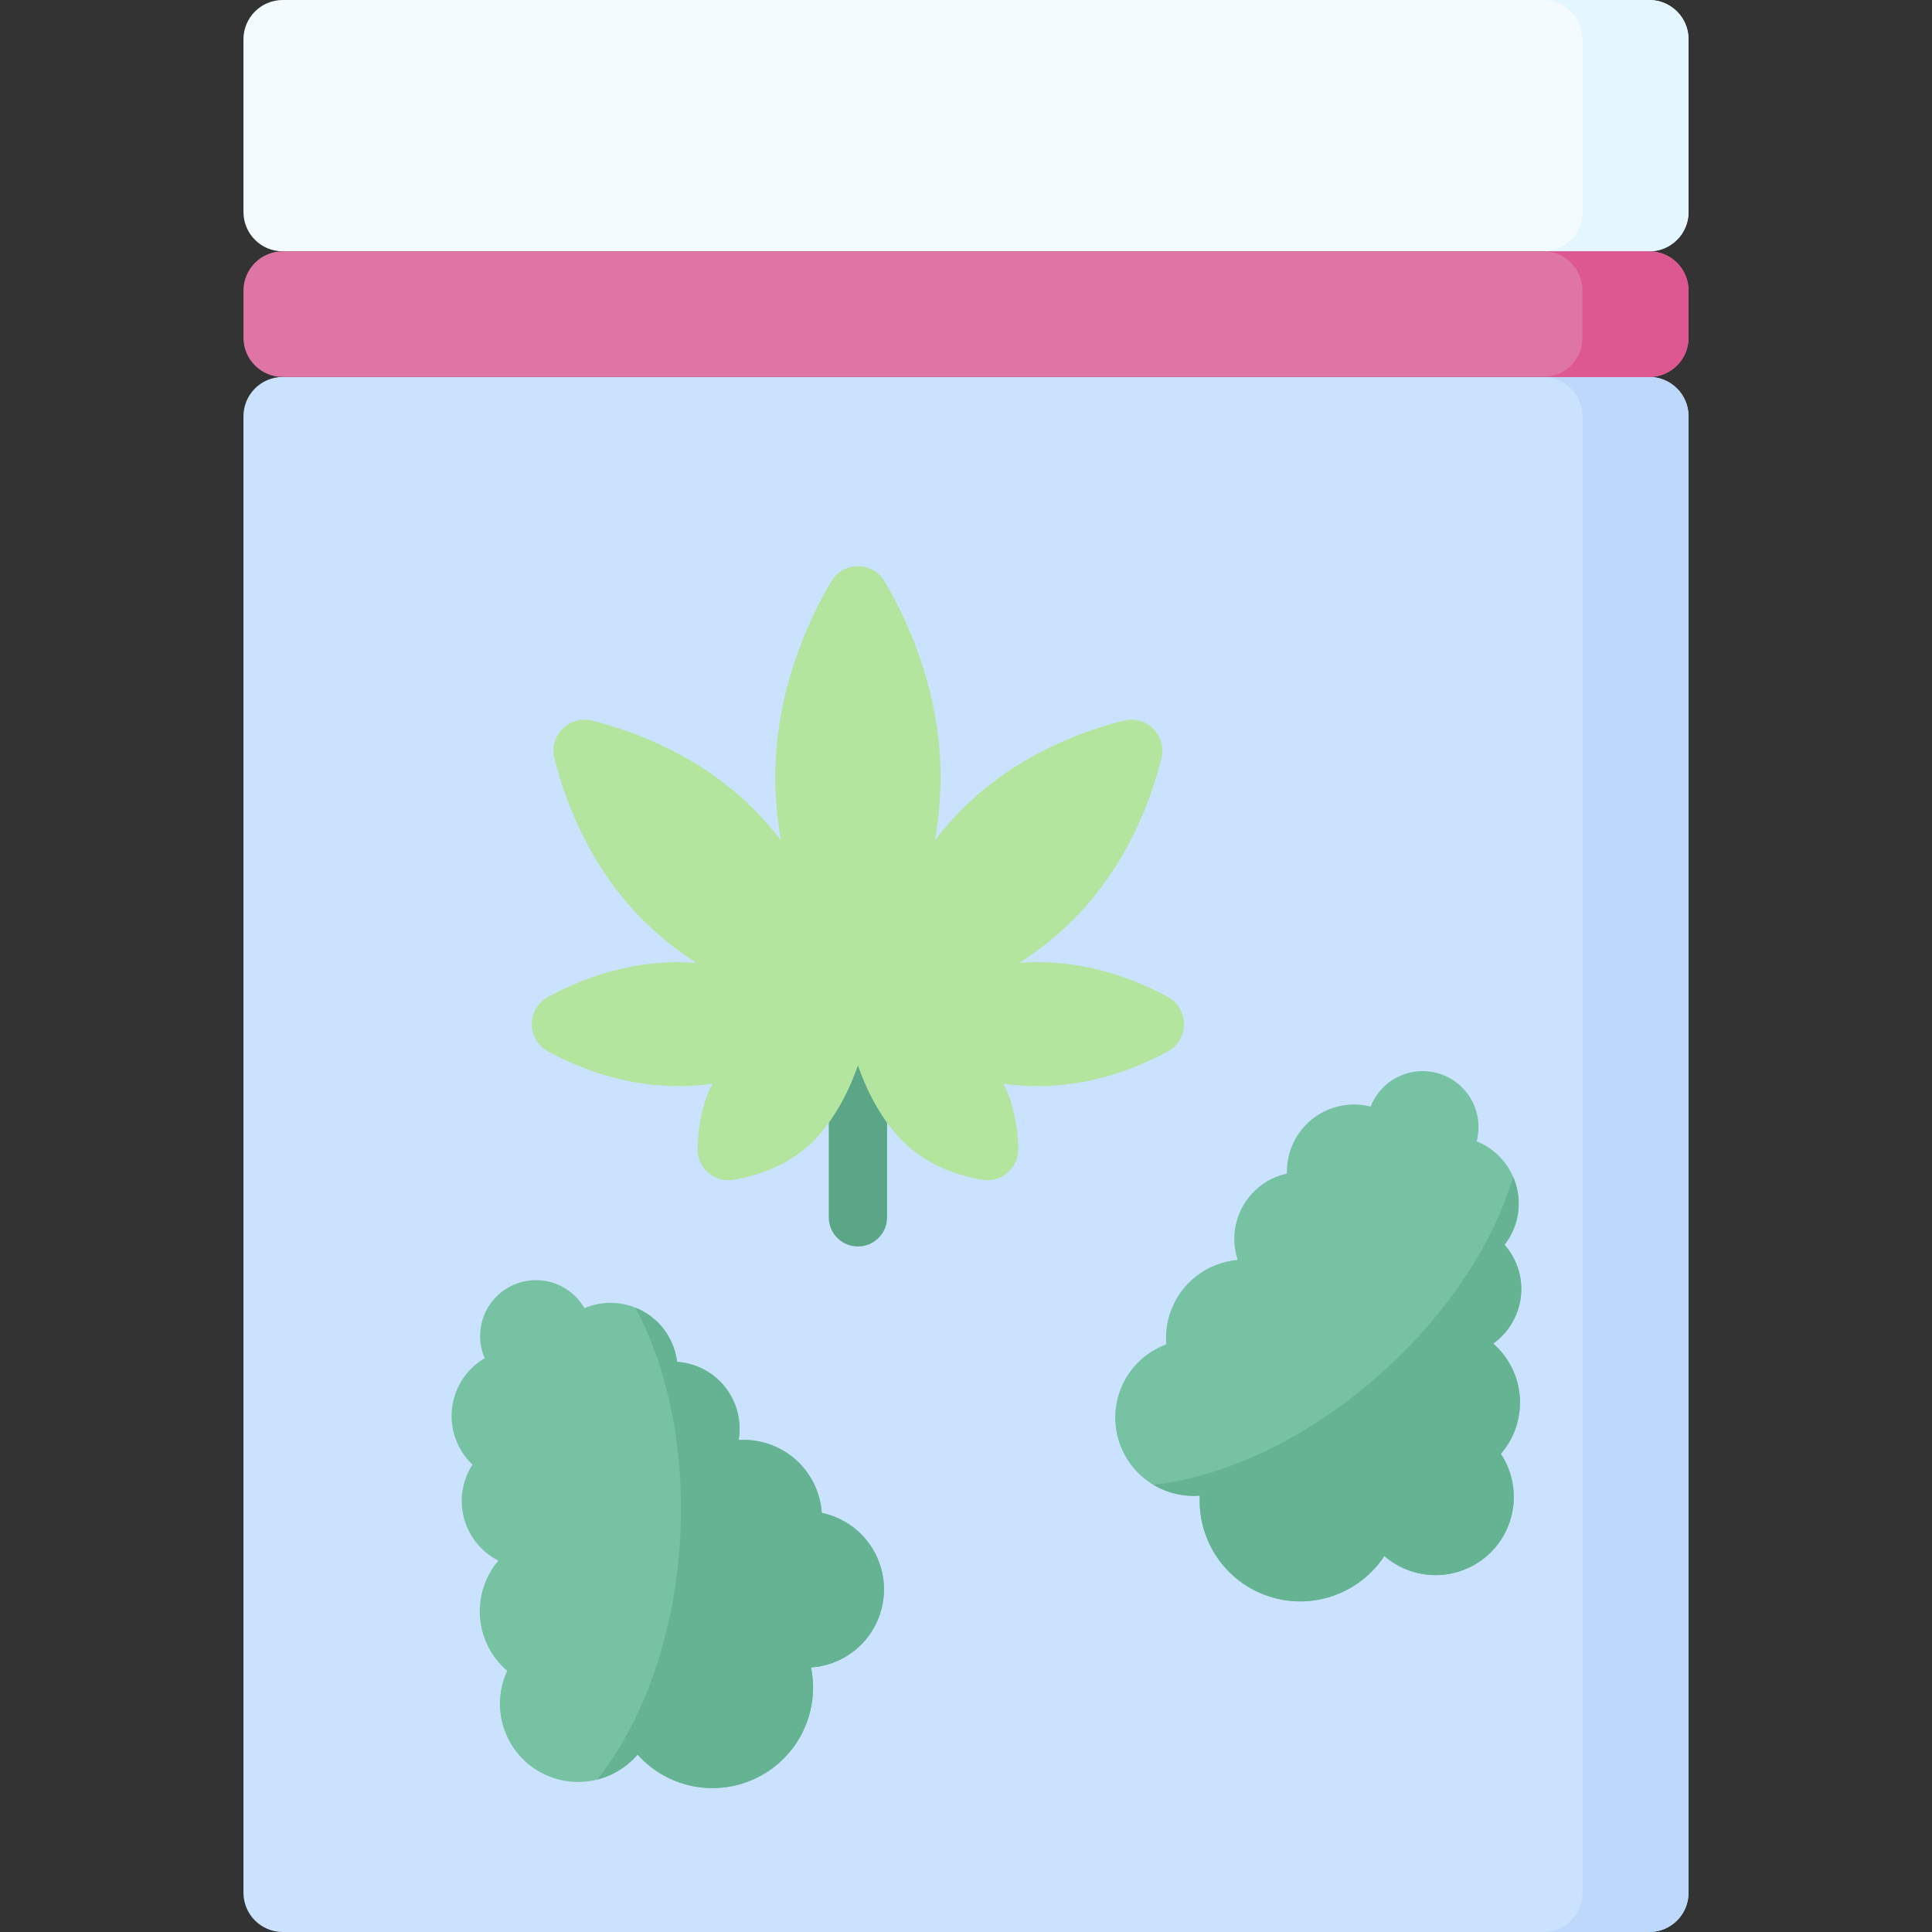
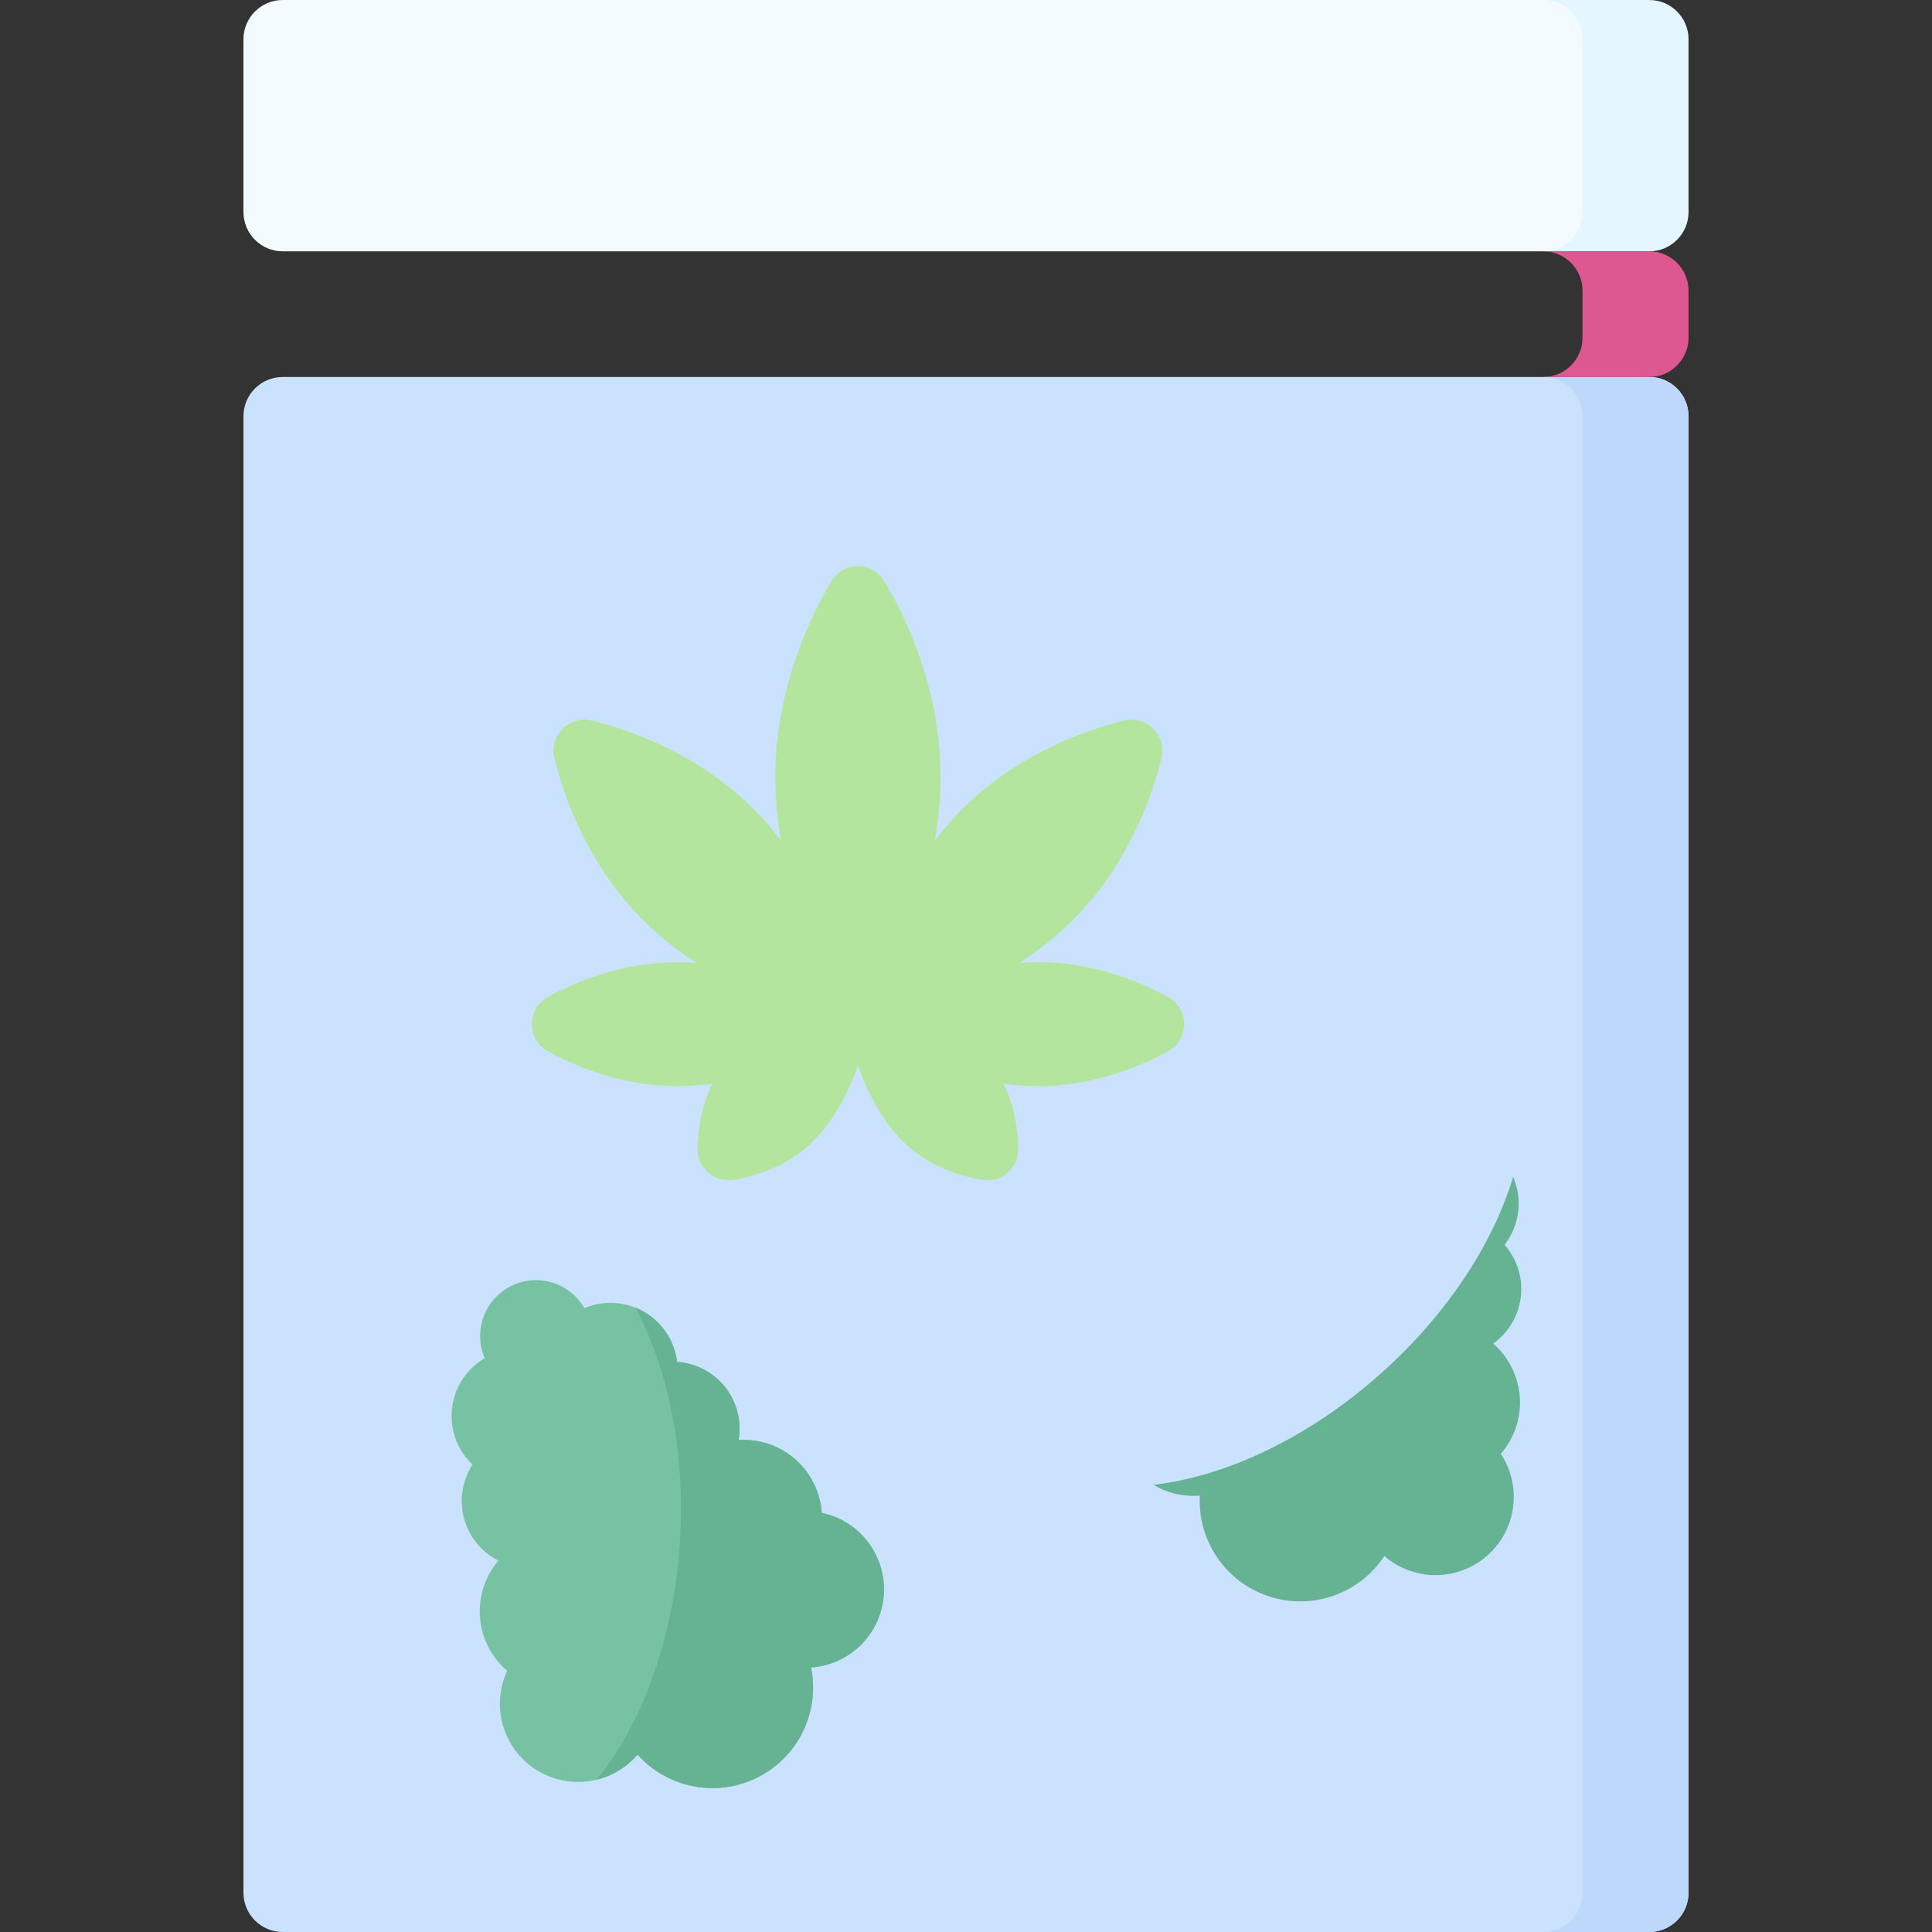
<svg xmlns="http://www.w3.org/2000/svg" height="512" viewBox="0 0 512 512" width="512">
  <rect x="0" y="0" width="512" height="512" fill="#333333" stroke="none" />
-   <path d="m437.073 66.602h-362.146c-5.747 0-10.407-4.659-10.407-10.407v-45.788c0-5.748 4.659-10.407 10.407-10.407h362.146c5.747 0 10.406 4.659 10.406 10.407v45.789c.001 5.746-4.658 10.406-10.406 10.406z" fill="#f4fbff" />
+   <path d="m437.073 66.602h-362.146c-5.747 0-10.407-4.659-10.407-10.407v-45.788c0-5.748 4.659-10.407 10.407-10.407h362.146v45.789c.001 5.746-4.658 10.406-10.406 10.406z" fill="#f4fbff" />
  <path d="m437.073 512h-362.146c-5.747 0-10.407-4.659-10.407-10.406v-391.285c0-5.747 4.659-10.407 10.407-10.407h362.146c5.747 0 10.406 4.659 10.406 10.407v391.285c.001 5.747-4.658 10.406-10.406 10.406z" fill="#cbe2ff" />
  <path d="m437.073 99.902h-28.098c5.747 0 10.406 4.659 10.406 10.407v391.285c0 5.747-4.659 10.406-10.406 10.406h28.098c5.747 0 10.406-4.659 10.406-10.406v-391.285c.001-5.748-4.659-10.407-10.406-10.407z" fill="#bed8fb" />
-   <path d="m437.073 99.902h-362.146c-5.747 0-10.407-4.659-10.407-10.407v-12.487c0-5.747 4.659-10.407 10.407-10.407h362.146c5.747 0 10.406 4.659 10.406 10.407v12.488c.001 5.747-4.658 10.406-10.406 10.406z" fill="#df75a5" />
  <path d="m437.073 0h-28.098c5.747 0 10.406 4.659 10.406 10.407v45.789c0 5.747-4.659 10.407-10.406 10.407h28.098c5.747 0 10.406-4.659 10.406-10.407v-45.789c.001-5.748-4.659-10.407-10.406-10.407z" fill="#e4f6ff" />
  <path d="m437.073 66.602h-28.098c5.747 0 10.406 4.659 10.406 10.407v12.488c0 5.747-4.659 10.407-10.406 10.407h28.098c5.747 0 10.406-4.659 10.406-10.407v-12.489c.001-5.747-4.659-10.406-10.406-10.406z" fill="#dd5790" />
  <path d="m217.772 400.927c-.177-2.681-.882-5.372-2.163-7.924-3.848-7.664-11.805-11.903-19.856-11.389.617-3.607.132-7.435-1.636-10.955-2.925-5.825-8.62-9.339-14.684-9.753-.239-1.983-.817-3.958-1.764-5.846-4.228-8.421-14.242-12.014-22.796-8.388-3.885-6.758-12.419-9.384-19.473-5.843-7.054 3.542-10.045 11.955-6.945 19.107-8.018 4.695-11.117 14.873-6.888 23.293.948 1.887 2.187 3.531 3.635 4.906-3.29 5.111-3.873 11.777-.948 17.602 1.768 3.521 4.548 6.196 7.81 7.855-5.221 6.15-6.574 15.063-2.725 22.727 1.282 2.552 3.019 4.724 5.064 6.468-2.564 5.537-2.676 12.146.275 18.022 5.137 10.231 17.595 14.36 27.826 9.223 2.545-1.278 4.711-3.009 6.452-5.046 7.826 8.755 20.824 11.562 31.821 6.04s16.509-17.623 14.162-29.13c2.673-.18 5.356-.883 7.901-2.161 10.231-5.137 14.36-17.595 9.223-27.826-2.952-5.874-8.319-9.731-14.291-10.982z" fill="#78c2a4" />
  <path d="m217.772 400.927c-.177-2.681-.882-5.372-2.163-7.924-3.848-7.664-11.805-11.903-19.856-11.389.617-3.607.132-7.434-1.636-10.955-2.925-5.825-8.62-9.339-14.684-9.753-.239-1.983-.817-3.958-1.764-5.846-2.029-4.04-5.395-6.954-9.287-8.507 8.593 16.13 13.215 37.803 11.842 61.347-1.505 25.803-9.901 48.536-21.98 63.706 1.444-.364 2.873-.875 4.259-1.571 2.545-1.278 4.711-3.009 6.452-5.046 7.827 8.755 20.824 11.562 31.821 6.04s16.509-17.623 14.162-29.13c2.673-.18 5.356-.883 7.901-2.161 10.231-5.137 14.36-17.595 9.223-27.826-2.951-5.877-8.318-9.734-14.29-10.985z" fill="#66b394" />
-   <path d="m397.74 385.278c1.763-2.028 3.159-4.434 4.048-7.148 2.668-8.15.008-16.764-6.068-22.071 2.979-2.125 5.331-5.183 6.557-8.927 2.028-6.195.462-12.7-3.55-17.266 1.227-1.575 2.209-3.384 2.866-5.391 2.932-8.955-1.644-18.56-10.269-22.013 2.004-7.533-2.203-15.409-9.704-17.865s-15.551 1.408-18.39 8.668c-8.998-2.317-18.367 2.723-21.299 11.678-.657 2.007-.935 4.047-.877 6.043-5.935 1.31-11.045 5.63-13.073 11.824-1.226 3.744-1.137 7.602.008 11.077-8.038.686-15.277 6.059-17.946 14.21-.889 2.714-1.186 5.48-.963 8.158-5.72 2.123-10.456 6.735-12.501 12.984-3.562 10.88 2.371 22.587 13.251 26.149 2.706.886 5.464 1.184 8.134.965-.614 11.727 6.633 22.876 18.328 26.705s24.132-.877 30.572-10.696c2.024 1.756 4.424 3.146 7.13 4.032 10.88 3.562 22.587-2.371 26.149-13.251 2.046-6.251.954-12.77-2.403-17.865z" fill="#78c2a4" />
  <path d="m397.74 385.278c1.763-2.028 3.159-4.434 4.048-7.148 2.668-8.15.008-16.764-6.068-22.071 2.979-2.125 5.331-5.183 6.557-8.927 2.028-6.195.462-12.7-3.55-17.266 1.227-1.575 2.209-3.384 2.866-5.391 1.406-4.296 1.07-8.736-.598-12.58-5.265 17.501-17.254 36.139-34.815 51.88-19.246 17.252-41.22 27.47-60.481 29.727 1.281.759 2.655 1.403 4.13 1.885 2.706.886 5.464 1.183 8.134.965-.614 11.727 6.633 22.876 18.328 26.705s24.132-.876 30.572-10.696c2.024 1.756 4.424 3.147 7.13 4.032 10.88 3.562 22.587-2.371 26.149-13.251 2.047-6.25.955-12.769-2.402-17.864z" fill="#66b394" />
-   <path d="m227.358 330.328c-4.267 0-7.726-3.459-7.726-7.726v-51.002c0-4.268 3.459-7.726 7.726-7.726s7.726 3.459 7.726 7.726v51.002c.001 4.267-3.459 7.726-7.726 7.726z" fill="#5aa687" />
  <path d="m234.481 154.145c-3.197-5.454-11.049-5.454-14.246 0-6.396 10.912-14.786 29.486-14.786 51.846 0 5.773.564 11.368 1.503 16.7-2.174-2.84-4.558-5.615-7.198-8.256-14.214-14.214-31.502-20.623-42.858-23.462-6.021-1.505-11.484 3.958-9.979 9.979 2.839 11.356 9.247 28.643 23.462 42.858 4.444 4.444 9.259 8.192 14.144 11.354-1.589-.118-3.2-.182-4.83-.182-14.194 0-26.294 4.777-34.432 9.179-5.767 3.12-5.767 11.385 0 14.505 8.138 4.403 20.238 9.179 34.432 9.179 3.111 0 6.149-.236 9.094-.641-2.907 5.698-3.794 12.056-3.94 17.081-.151 5.217 4.499 9.286 9.639 8.381 6.261-1.103 14.571-3.78 21.005-10.215 6.305-6.305 10.042-14.828 11.867-20.083 1.826 5.256 5.562 13.778 11.867 20.083 6.435 6.435 14.744 9.112 21.005 10.215 5.14.905 9.79-3.164 9.639-8.381-.146-5.026-1.033-11.383-3.94-17.081 2.945.405 5.983.641 9.094.641 14.194 0 26.294-4.777 34.432-9.179 5.767-3.12 5.767-11.385 0-14.505-8.138-4.403-20.238-9.179-34.432-9.179-1.631 0-3.242.064-4.83.182 4.884-3.163 9.7-6.911 14.144-11.354 14.214-14.214 20.623-31.502 23.462-42.858 1.505-6.021-3.958-11.484-9.979-9.979-11.356 2.839-28.643 9.247-42.858 23.462-2.641 2.641-5.025 5.416-7.198 8.256.94-5.332 1.503-10.927 1.503-16.7 0-22.36-8.39-40.935-14.786-51.846z" fill="#b3e59f" />
</svg>